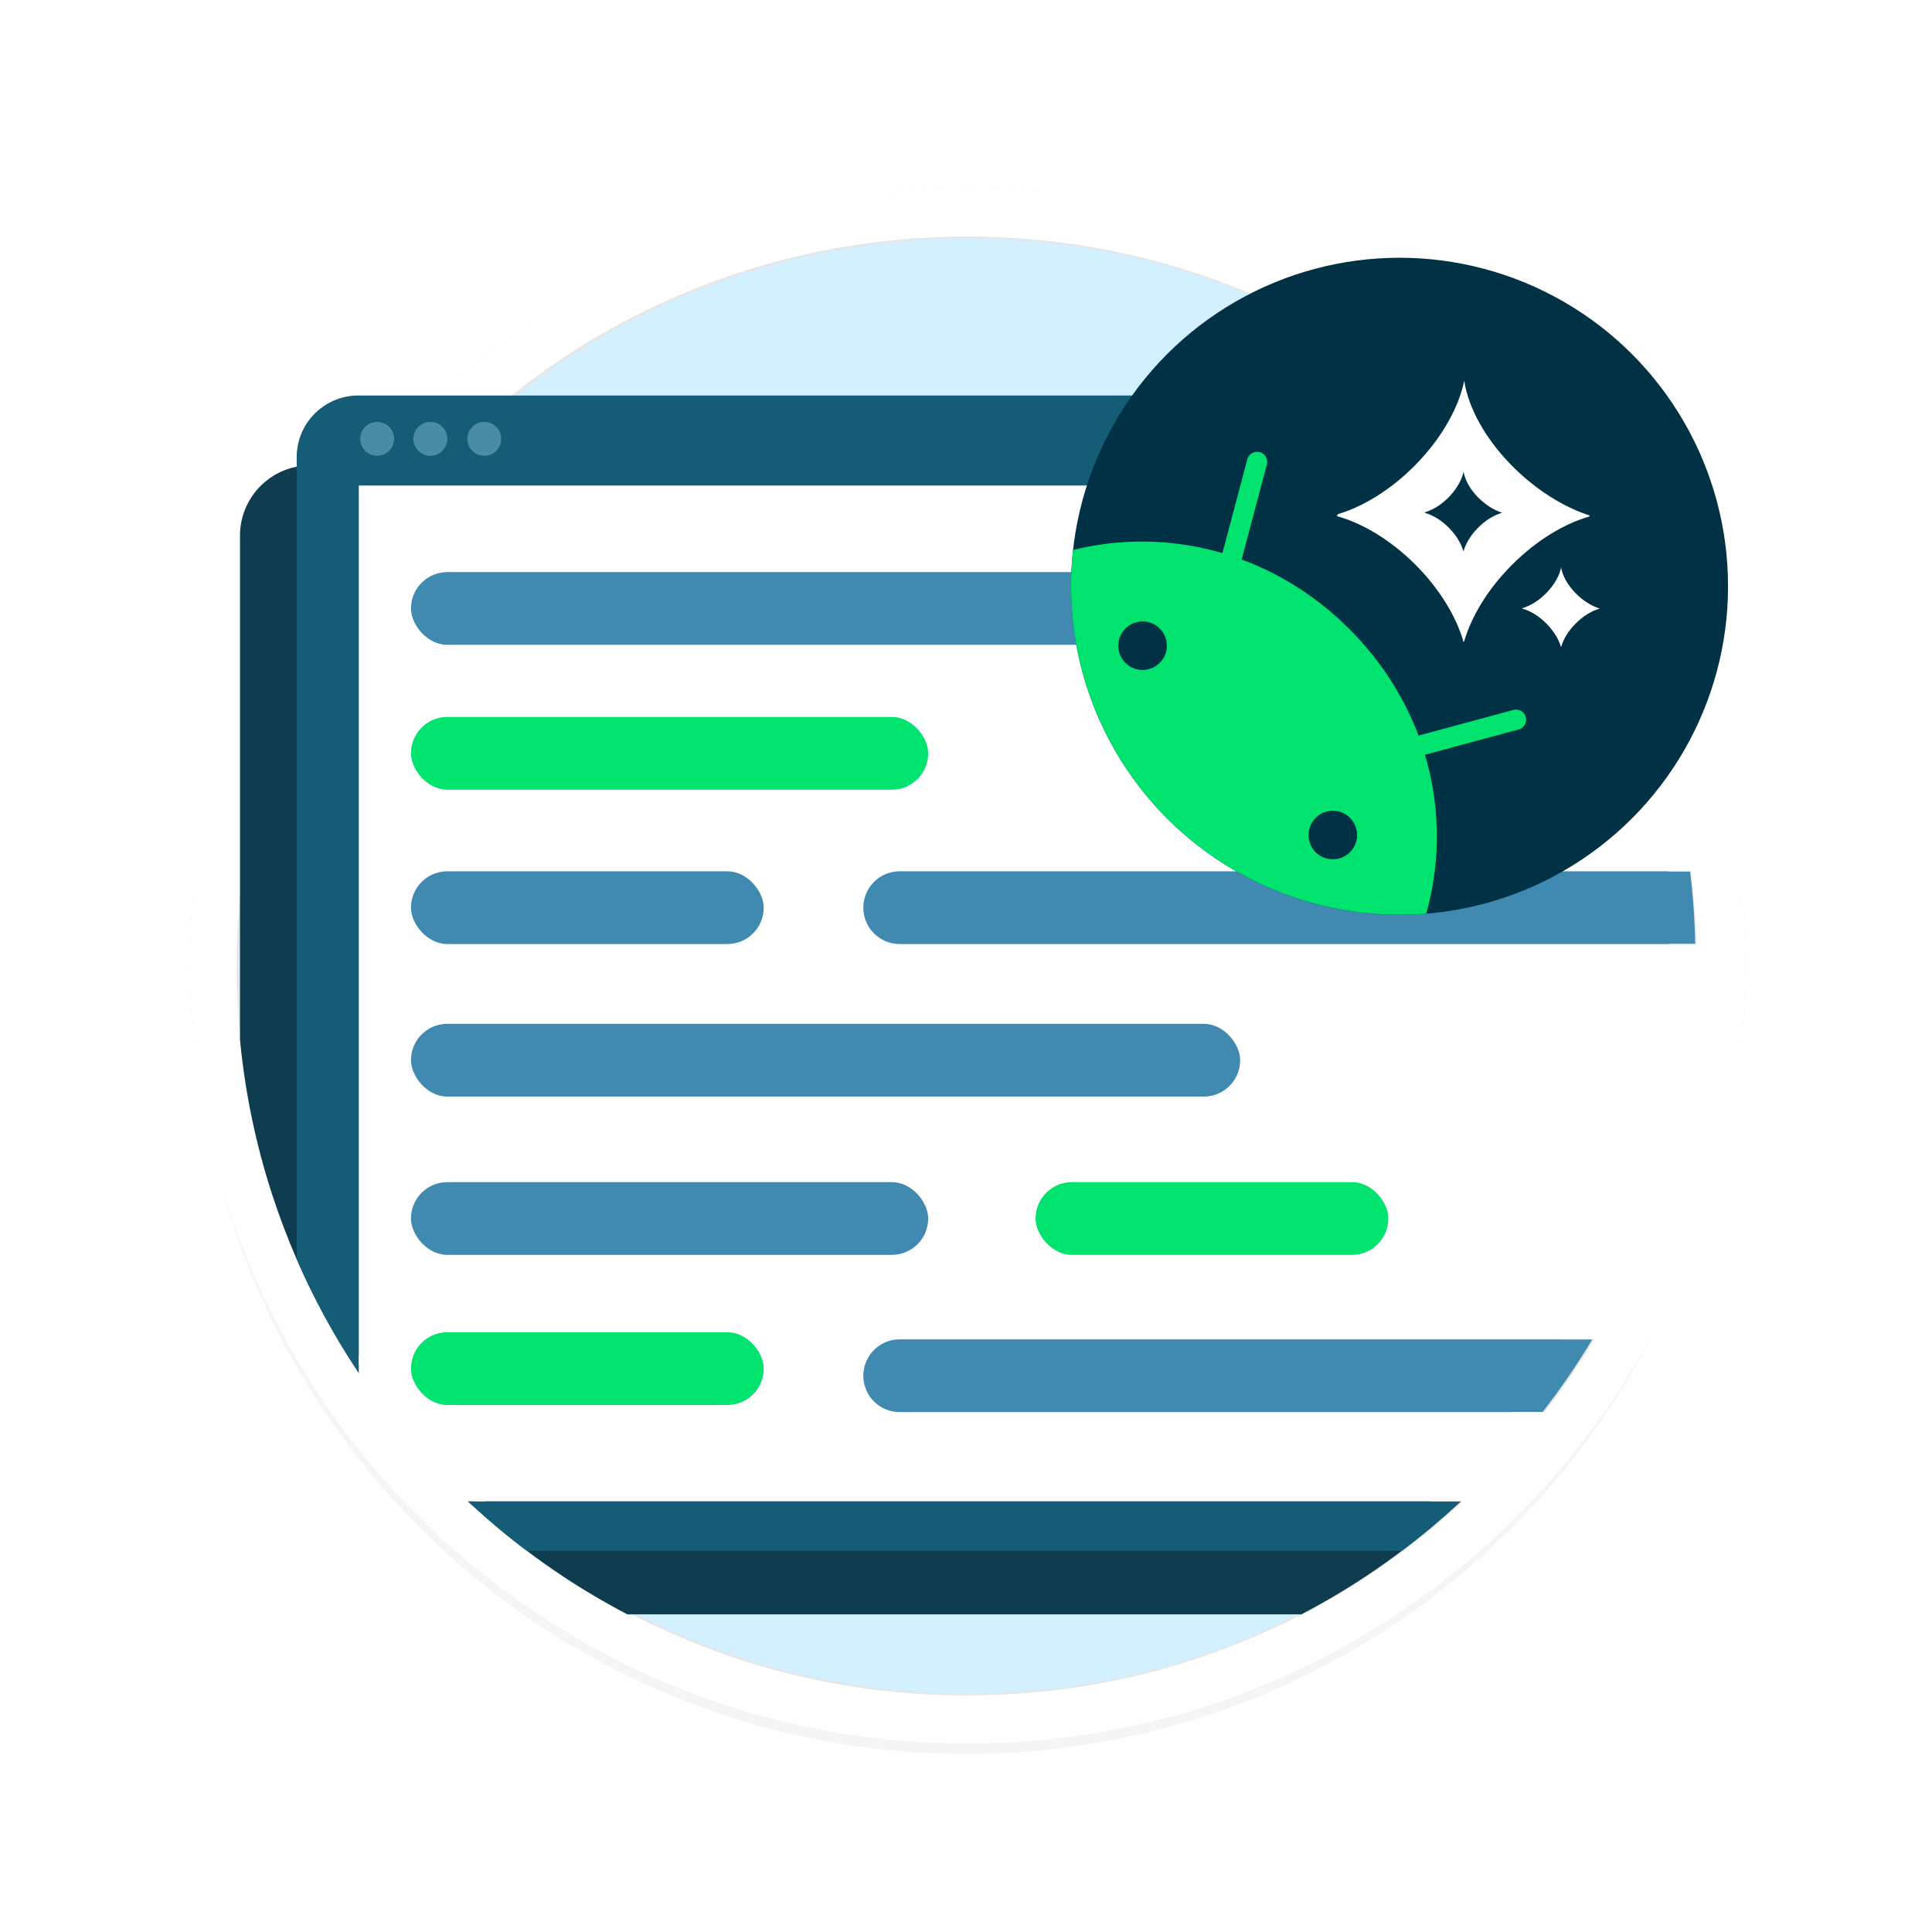
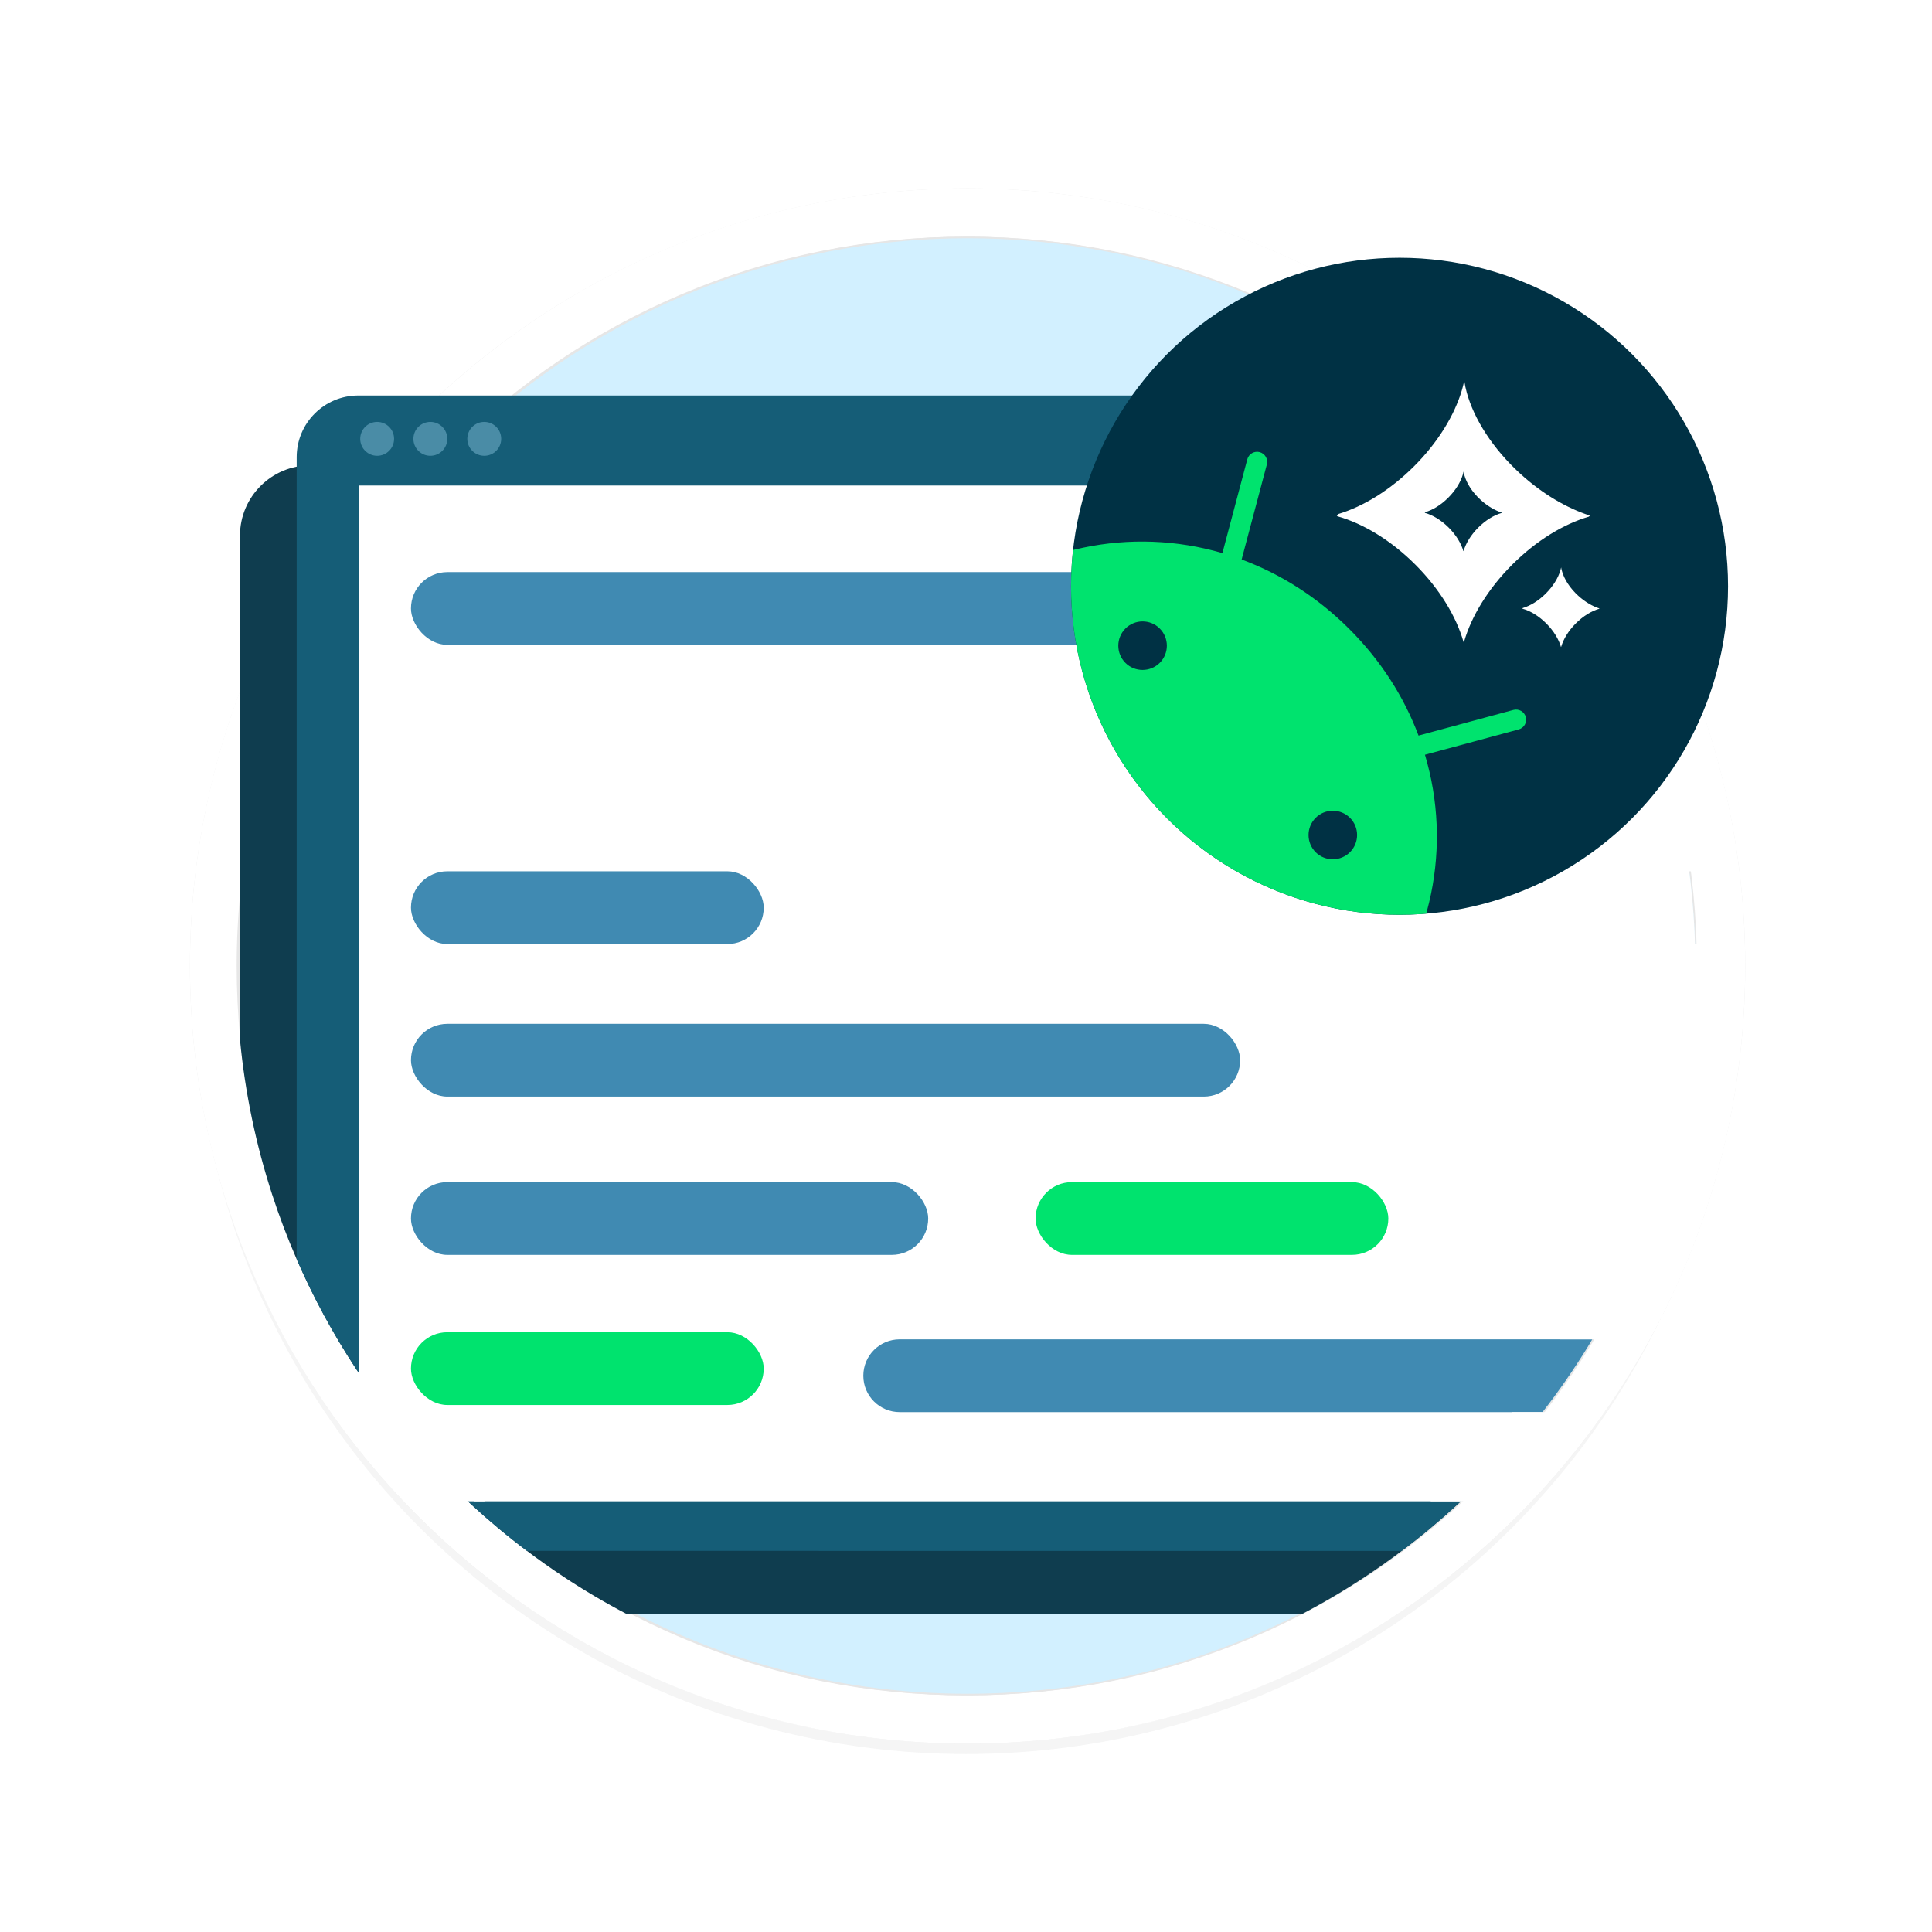
<svg xmlns="http://www.w3.org/2000/svg" viewBox="0 0 600 600">
  <defs>
    <style>
      .cls-1 {
        fill: none;
      }

      .cls-2 {
        clip-path: url(#clippath);
      }

      .cls-3 {
        filter: url(#AI_Shadow_3);
        opacity: .2;
      }

      .cls-4 {
        fill: #00e36e;
      }

      .cls-5 {
        fill: #003144;
      }

      .cls-6 {
        fill: #e6e6e6;
      }

      .cls-7 {
        fill: #fff;
      }

      .cls-8 {
        fill: #a8e0f9;
      }

      .cls-9 {
        fill: #cbcbcb;
      }

      .cls-10 {
        fill: #d2f0ff;
      }

      .cls-11 {
        fill: #155d77;
      }

      .cls-12 {
        fill: #408ab2;
      }

      .cls-13 {
        fill: #0f3d4f;
      }

      .cls-14 {
        opacity: .36;
      }
    </style>
    <filter id="AI_Shadow_3" x="-15%" y="-15%" width="140%" height="130%">
      <feGaussianBlur in="SourceAlpha" result="blur" stdDeviation="10" />
      <feOffset dx="0" dy="5" in="blur" result="offsetBlurredAlpha" />
      <feMerge>
        <feMergeNode in="offsetBlurredAlpha" />
        <feMergeNode in="SourceGraphic" />
      </feMerge>
    </filter>
    <clipPath id="clippath">
      <circle class="cls-1" cx="434.64" cy="182.07" r="102.02" />
    </clipPath>
  </defs>
  <g id="Layer_1" data-name="Layer 1">
    <g>
      <g id="svg_shadow" data-name="svg shadow" class="cls-3">
        <circle class="cls-9" cx="299.99" cy="300" r="239.73" />
      </g>
      <g id="base">
        <g>
          <circle class="cls-6" cx="300.49" cy="300" r="241.5" />
          <path class="cls-7" d="m300.49,73.5c30.58,0,60.25,5.99,88.16,17.79,26.97,11.41,51.19,27.74,72,48.55s37.14,45.03,48.55,72c11.81,27.91,17.79,57.58,17.79,88.16s-5.99,60.24-17.79,88.16c-11.41,26.97-27.74,51.19-48.55,72s-45.03,37.14-72,48.55c-27.91,11.81-57.58,17.79-88.16,17.79s-60.24-5.99-88.16-17.79c-26.97-11.41-51.19-27.74-72-48.55-20.81-20.81-37.14-45.03-48.55-72-11.81-27.91-17.79-57.58-17.79-88.16s5.99-60.24,17.79-88.16c11.41-26.97,27.74-51.19,48.55-72,20.81-20.81,45.03-37.14,72-48.55,27.91-11.81,57.58-17.79,88.16-17.79h0Zm0-15c-133.38,0-241.5,108.12-241.5,241.5s108.12,241.5,241.5,241.5,241.5-108.12,241.5-241.5S433.87,58.5,300.49,58.5h0Z" />
        </g>
      </g>
    </g>
  </g>
  <g id="Layer_9" data-name="Layer 9">
    <g id="base-2" data-name="base">
-       <path class="cls-6" d="m526.5,300c0,30.59-5.99,60.25-17.79,88.16-11.41,26.97-27.74,51.2-48.55,72-20.81,20.81-45.03,37.14-72,48.55-27.91,11.81-57.57,17.79-88.16,17.79s-60.24-5.98-88.16-17.79c-26.97-11.41-51.19-27.74-72-48.55-20.8-20.8-37.14-45.03-48.55-72-11.8-27.91-17.79-57.57-17.79-88.16,0-15.89,1.62-31.52,4.83-46.8,2.96-14.12,7.29-27.94,12.96-41.36,11.41-26.97,27.75-51.19,48.55-72,20.81-20.8,45.03-37.14,72-48.54,27.92-11.81,57.58-17.8,88.16-17.8.31,0,.61,0,.92.01,2.32,0,4.63.04,6.94.13,27.81.93,54.79,6.86,80.3,17.66,16.79,7.1,32.51,16.11,47.01,26.92,8.79,6.55,17.13,13.77,24.99,21.62,20.81,20.81,37.14,45.03,48.55,72,11.8,27.92,17.79,57.58,17.79,88.16Z" />
+       <path class="cls-6" d="m526.5,300c0,30.59-5.99,60.25-17.79,88.16-11.41,26.97-27.74,51.2-48.55,72-20.81,20.81-45.03,37.14-72,48.55-27.91,11.81-57.57,17.79-88.16,17.79s-60.24-5.98-88.16-17.79c-26.97-11.41-51.19-27.74-72-48.55-20.8-20.8-37.14-45.03-48.55-72-11.8-27.91-17.79-57.57-17.79-88.16,0-15.89,1.62-31.52,4.83-46.8,2.96-14.12,7.29-27.94,12.96-41.36,11.41-26.97,27.75-51.19,48.55-72,20.81-20.8,45.03-37.14,72-48.54,27.92-11.81,57.58-17.8,88.16-17.8.31,0,.61,0,.92.01,2.32,0,4.63.04,6.94.13,27.81.93,54.79,6.86,80.3,17.66,16.79,7.1,32.51,16.11,47.01,26.92,8.79,6.55,17.13,13.77,24.99,21.62,20.81,20.81,37.14,45.03,48.55,72,11.8,27.92,17.79,57.58,17.79,88.16" />
    </g>
  </g>
  <g id="Layer_4" data-name="Layer 4">
    <path class="cls-10" d="m526.5,300c0,42.39-11.67,82.05-31.99,115.95-.52.88-1.05,1.74-1.58,2.61-4.26,6.91-8.9,13.59-13.88,19.98-7.7,9.93-16.22,19.19-25.45,27.7-5.51,5.08-11.27,9.89-17.27,14.4-3.71,2.8-7.52,5.49-11.41,8.06-6.36,4.2-12.95,8.09-19.74,11.64-31.3,16.4-66.91,25.67-104.69,25.67s-73.39-9.27-104.69-25.67c-6.79-3.55-13.38-7.44-19.74-11.64-3.89-2.57-7.7-5.26-11.41-8.06-6-4.51-11.76-9.32-17.27-14.4-13.64-12.57-25.73-26.79-35.95-42.36-7.01-10.68-13.14-21.99-18.29-33.82-2.85-6.54-5.39-13.24-7.62-20.09-5-15.37-8.4-31.47-9.99-48.1-.7-7.19-1.05-14.49-1.05-21.87s.35-14.68,1.05-21.87c1.59-16.63,4.99-32.73,9.99-48.1,2.23-6.85,4.77-13.55,7.62-20.09,5.15-11.83,11.28-23.14,18.29-33.82,5.84-8.9,12.3-17.36,19.31-25.33,2.16-2.46,4.37-4.86,6.63-7.22.02-.02.03-.03.05-.05,2.02-2.12,4.1-4.2,6.21-6.22.2-.2.41-.4.62-.6,5.47-5.24,11.2-10.2,17.18-14.87,38.34-29.97,86.62-47.84,139.06-47.84s100.72,17.87,139.06,47.84c6.2,4.85,12.15,10.01,17.8,15.47,2.11,2.03,4.19,4.11,6.21,6.22,2.29,2.37,4.51,4.8,6.68,7.27,8.39,9.54,15.99,19.8,22.69,30.66,16.78,27.16,27.97,58.15,31.94,91.35.9,7.43,1.43,14.96,1.58,22.59.03,1.53.05,3.07.05,4.61Z" />
    <path class="cls-13" d="m491.93,166.35v253.21c-10.89,17.65-24.15,33.69-39.33,47.68-5.51,5.08-11.27,9.89-17.27,14.4-3.71,2.8-7.52,5.49-11.41,8.06-6.36,4.2-12.95,8.09-19.74,11.64h-209.38c-6.79-3.55-13.38-7.44-19.74-11.64-3.89-2.57-7.7-5.26-11.41-8.06-6-4.51-11.76-9.32-17.27-14.4-13.64-12.57-25.73-26.79-35.95-42.36-7.01-10.68-13.14-21.99-18.29-33.82-2.85-6.54-5.39-13.24-7.62-20.09-5-15.37-8.4-31.47-9.99-48.1v-156.52c0-12.06,9.78-21.83,21.84-21.83h373.72c12.06,0,21.84,9.77,21.84,21.83Z" />
    <path class="cls-11" d="m525.5,301c0,65.75-28.08,124.94-72.9,166.24-5.51,5.08-11.27,9.89-17.27,14.4H163.65c-6-4.51-11.76-9.32-17.27-14.4-13.64-12.57-25.73-26.79-35.95-42.36-7.01-10.68-13.14-21.99-18.29-33.82v-249.09c0-10.57,8.57-19.14,19.14-19.14h327.27c6.2,4.85,12.15,10.01,17.8,15.47,4.48,4.31,8.79,8.81,12.89,13.49,35.02,39.81,56.26,92.03,56.26,149.21Z" />
    <path class="cls-7" d="m470.24,150.79c35.02,39.81,56.26,92.03,56.26,149.21,0,65.75-28.08,124.94-72.9,166.24H147.38c-13.64-12.57-25.73-26.79-35.95-42.36V150.79h358.81Z" />
    <g class="cls-14">
      <circle class="cls-8" cx="117.13" cy="136.29" r="5.26" />
      <circle class="cls-8" cx="133.65" cy="136.29" r="5.26" />
      <circle class="cls-8" cx="150.39" cy="136.29" r="5.26" />
    </g>
    <g>
      <rect class="cls-12" x="127.63" y="177.67" width="257.51" height="22.59" rx="11.29" ry="11.29" />
-       <rect class="cls-4" x="127.63" y="222.65" width="160.63" height="22.59" rx="11.29" ry="11.29" />
      <rect class="cls-12" x="127.63" y="270.59" width="109.55" height="22.59" rx="11.29" ry="11.29" />
-       <path class="cls-12" d="m526.45,293.18h-247.05c-6.24,0-11.29-5.06-11.29-11.29,0-3.12,1.26-5.94,3.3-7.99,2.05-2.05,4.87-3.31,7.99-3.31h245.47c.9,7.43,1.43,14.96,1.58,22.59Z" />
      <rect class="cls-12" x="127.63" y="317.96" width="257.51" height="22.59" rx="11.29" ry="11.29" />
      <rect class="cls-12" x="127.63" y="367.12" width="160.63" height="22.59" rx="11.29" ry="11.29" />
      <rect class="cls-4" x="127.63" y="413.74" width="109.55" height="22.59" rx="11.29" ry="11.29" />
      <rect class="cls-4" x="321.61" y="367.12" width="109.55" height="22.59" rx="11.29" ry="11.29" />
      <path class="cls-12" d="m494.51,415.95c-.52.88-1.05,1.74-1.58,2.61-4.26,6.91-8.9,13.59-13.88,19.98h-199.65c-6.24,0-11.29-5.06-11.29-11.29,0-3.12,1.26-5.95,3.3-7.99,2.05-2.04,4.87-3.31,7.99-3.31h215.11Z" />
    </g>
    <polygon class="cls-7" points="518.13 270.59 529.89 270.59 518.13 225.76 506.38 229.96 518.13 270.59" />
    <polygon class="cls-7" points="469.64 438.54 487.1 438.54 462.76 466.24 444.24 466.24 469.64 438.54" />
    <polygon class="cls-7" points="484.46 415.95 502.97 415.95 532.08 340.55 532.08 293.18 518.32 293.18 513.56 340.55 484.46 415.95" />
    <path class="cls-7" d="m111.43,420.95v8.89c11.77,16.05,23.31,31.05,32.65,36.4h6.48l-39.13-45.29Z" />
    <g class="cls-2">
      <circle class="cls-5" cx="434.64" cy="182.07" r="104.66" />
      <path class="cls-4" d="m408.6,264.67c-2.95-2.93-2.96-7.72-.02-10.67,2.93-2.95,7.72-2.96,10.66-.02,2.95,2.93,2.96,7.72.02,10.66-2.93,2.95-7.72,2.96-10.67.03m-59.07-58.8c-2.95-2.93-2.96-7.72-.02-10.67s7.72-2.96,10.66-.02c2.95,2.93,2.96,7.72.02,10.66-2.93,2.95-7.72,2.96-10.67.03m93.03,28.52l29.1-7.86c1.67-.45,2.66-2.17,2.21-3.85-.45-1.67-2.17-2.66-3.85-2.21l-29.46,7.97c-4.51-12.01-11.71-23.36-21.62-33.22-9.91-9.87-21.29-17.01-33.32-21.47l7.83-29.5c.44-1.67-.55-3.39-2.23-3.84-1.67-.44-3.39.55-3.84,2.23l-7.73,29.13c-28.27-8.28-59.3-2.2-82.97,17.91l128.34,127.76c20-23.76,25.94-54.82,17.53-83.05" />
      <path class="cls-7" d="m496.73,188.96l-.1.1c-2.37.69-4.96,2.25-7.25,4.54-2.29,2.29-3.85,4.88-4.54,7.25l-.07.07c-.68-2.38-2.25-5-4.56-7.31-2.32-2.32-4.96-3.9-7.36-4.57l-.07-.07.15-.15c2.34-.7,4.9-2.25,7.15-4.51,2.26-2.26,3.81-4.81,4.51-7.16.1-.32.17-.63.24-.94.05.36.13.73.24,1.11.69,2.51,2.45,5.31,5.07,7.69,2.1,1.92,4.41,3.26,6.57,3.95h0Z" />
      <path class="cls-7" d="m493.74,160.11c-7.08-2.27-14.67-6.68-21.57-12.96-8.6-7.84-14.4-17.01-16.66-25.26-.34-1.24-.6-2.46-.77-3.65-.21,1.01-.47,2.04-.78,3.08-2.31,7.69-7.4,16.08-14.81,23.49-7.41,7.41-15.8,12.5-23.49,14.81l-.5.5.22.22c7.87,2.21,16.54,7.38,24.17,15.01,7.58,7.58,12.73,16.18,14.96,24.01l.21-.21c2.26-7.77,7.39-16.28,14.9-23.79,7.51-7.51,16.02-12.64,23.79-14.9l.33-.33h-.01Zm-27.41-.81c-2.37.69-4.96,2.25-7.25,4.54-2.29,2.29-3.85,4.88-4.54,7.25l-.07.07c-.68-2.38-2.25-5-4.56-7.31-2.32-2.32-4.96-3.9-7.36-4.57l-.07-.07.15-.15c2.34-.7,4.9-2.25,7.15-4.51,2.26-2.26,3.81-4.81,4.51-7.16.1-.32.17-.63.24-.94.05.36.13.73.24,1.11.69,2.51,2.45,5.31,5.07,7.69,2.1,1.92,4.41,3.26,6.57,3.95h0s-.1.1-.1.1Z" />
    </g>
  </g>
</svg>